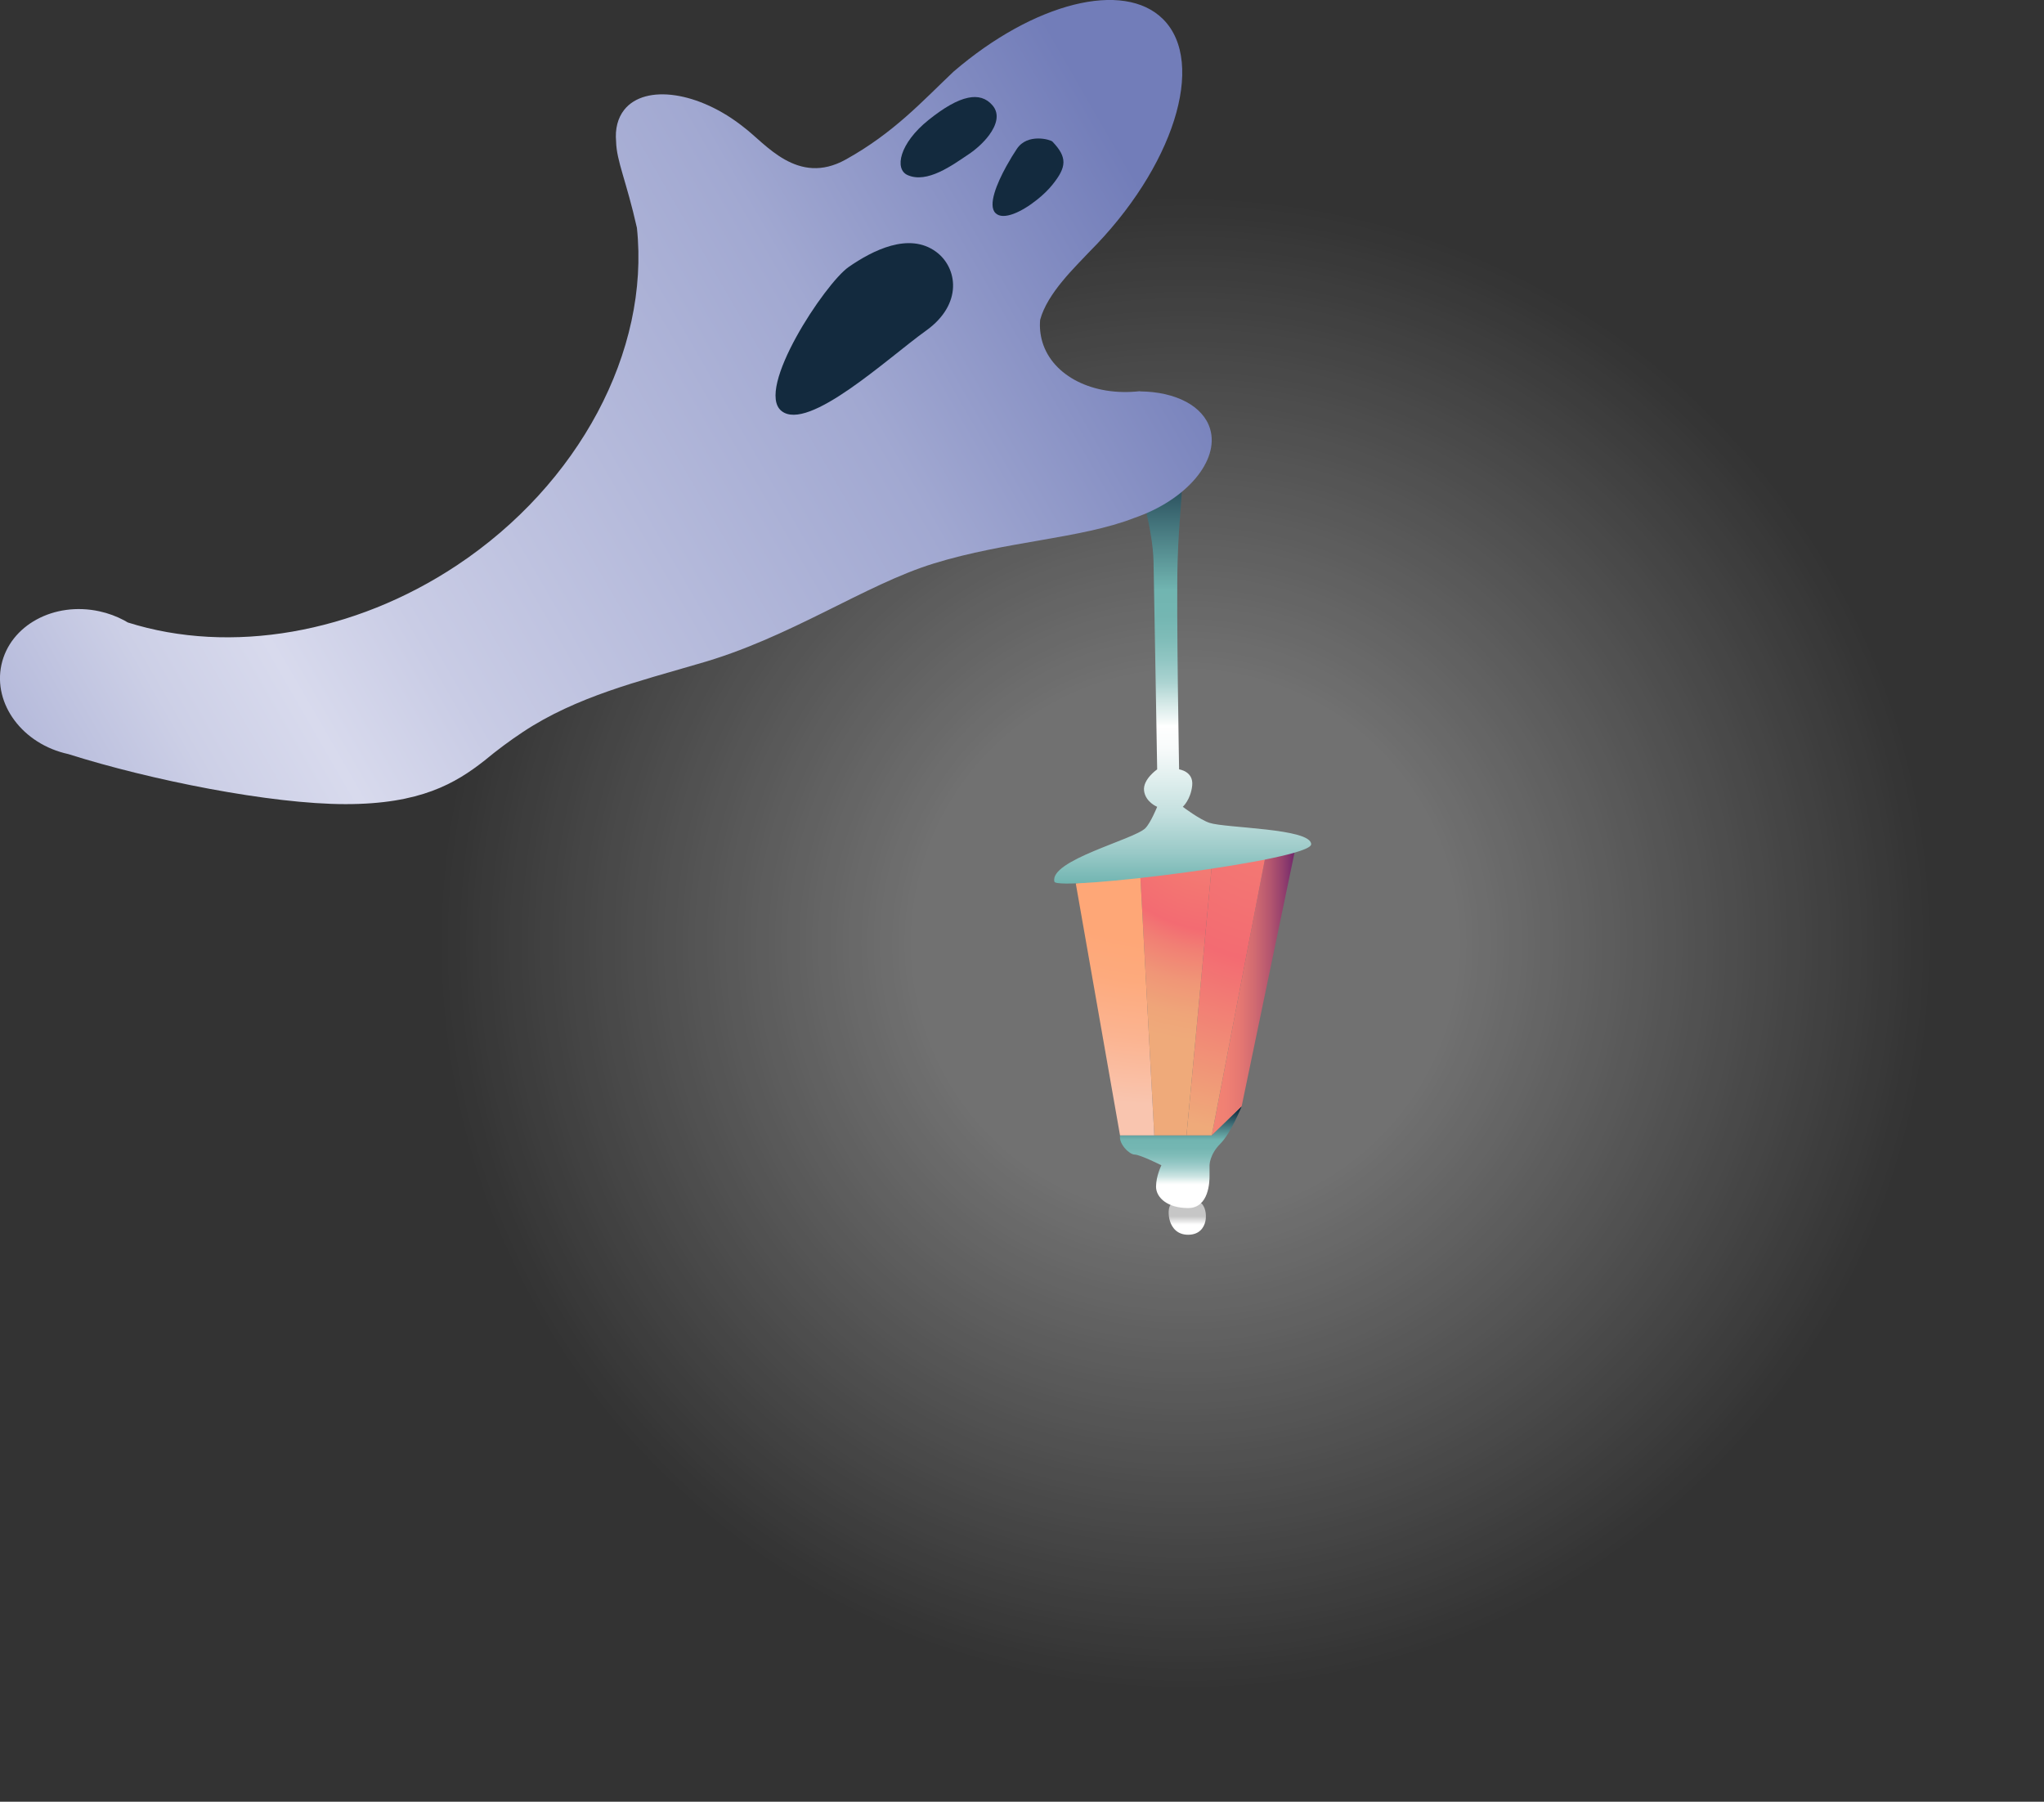
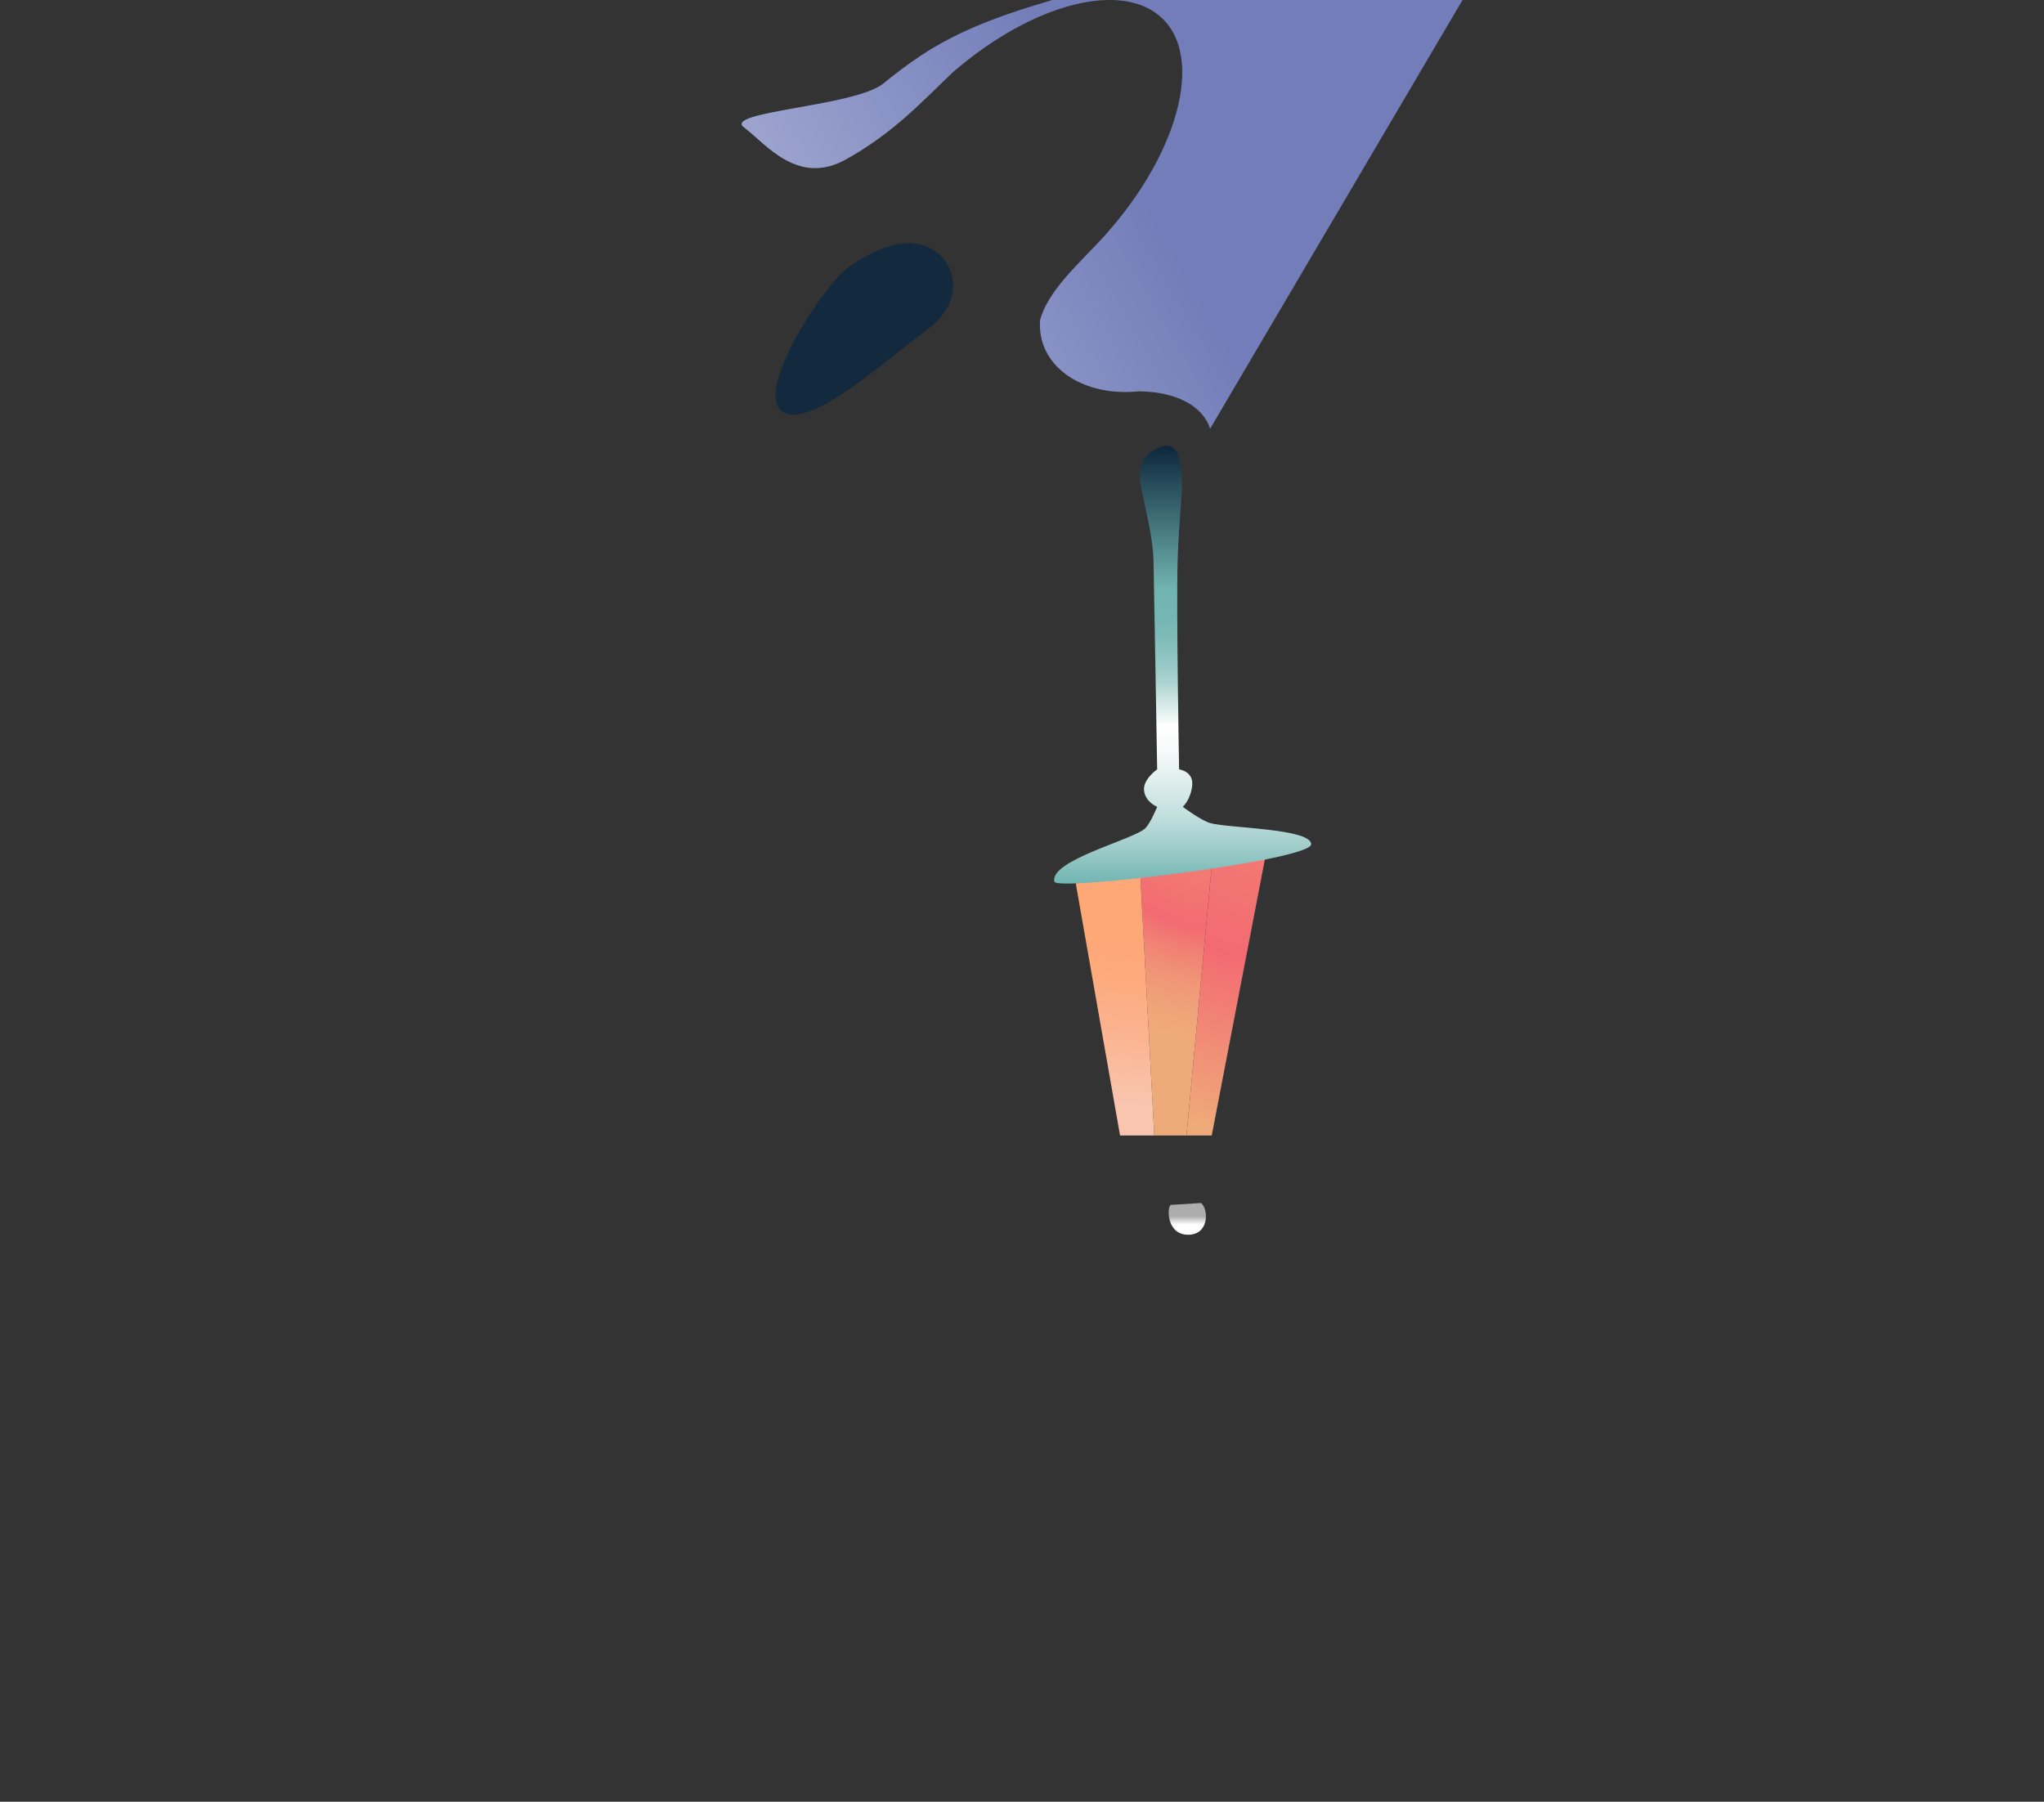
<svg xmlns="http://www.w3.org/2000/svg" id="Ebene_2" data-name="Ebene 2" viewBox="0 0 382.12 336.83">
  <rect x="0" y="0" width="382.12" height="336.83" fill="#333333" stroke="none" />
  <defs>
    <style> .cls-1 { fill: url(#Unbenannter_Verlauf_208); } .cls-1, .cls-2, .cls-3, .cls-4, .cls-5, .cls-6, .cls-7, .cls-8, .cls-9, .cls-10 { stroke-width: 0px; } .cls-2 { fill: url(#Unbenannter_Verlauf_212); } .cls-3 { fill: url(#Unbenannter_Verlauf_195); } .cls-4 { fill: url(#Unbenannter_Verlauf_192); } .cls-5 { fill: url(#Unbenannter_Verlauf_158); } .cls-6 { fill: url(#Unbenannter_Verlauf_189); } .cls-7 { fill: #132a3e; } .cls-8 { fill: url(#Unbenannter_Verlauf_15); } .cls-9 { fill: url(#Unbenannter_Verlauf_21); } .cls-10 { fill: url(#Unbenannter_Verlauf_42); } </style>
    <radialGradient id="Unbenannter_Verlauf_21" data-name="Unbenannter Verlauf 21" cx="221.62" cy="176.33" fx="221.62" fy="176.33" r="160.5" gradientUnits="userSpaceOnUse">
      <stop offset=".32" stop-color="#fff" stop-opacity=".3" />
      <stop offset=".87" stop-color="#fff" stop-opacity="0" />
    </radialGradient>
    <linearGradient id="Unbenannter_Verlauf_192" data-name="Unbenannter Verlauf 192" x1="242.12" y1="185.56" x2="226.53" y2="185.56" gradientUnits="userSpaceOnUse">
      <stop offset="0" stop-color="#70276b" />
      <stop offset=".13" stop-color="#913e6d" />
      <stop offset=".3" stop-color="#b4566f" />
      <stop offset=".48" stop-color="#d06a71" />
      <stop offset=".65" stop-color="#e47772" />
      <stop offset=".82" stop-color="#f08073" />
      <stop offset="1" stop-color="#f48374" />
    </linearGradient>
    <radialGradient id="Unbenannter_Verlauf_189" data-name="Unbenannter Verlauf 189" cx="240.07" cy="145.19" fx="240.07" fy="145.19" r="67.11" gradientUnits="userSpaceOnUse">
      <stop offset="0" stop-color="#f48374" />
      <stop offset=".52" stop-color="#f36b72" />
      <stop offset="1" stop-color="#efaa7a" />
    </radialGradient>
    <radialGradient id="Unbenannter_Verlauf_212" data-name="Unbenannter Verlauf 212" cx="227.79" cy="151.3" fx="227.79" fy="151.3" r="43.67" gradientTransform="translate(408.78 -58.01) rotate(96.26) scale(1 1.04)" gradientUnits="userSpaceOnUse">
      <stop offset="0" stop-color="#f48374" />
      <stop offset=".21" stop-color="#f37e73" />
      <stop offset=".44" stop-color="#f37072" />
      <stop offset=".52" stop-color="#f36b72" />
      <stop offset=".61" stop-color="#f17f74" />
      <stop offset=".75" stop-color="#f09677" />
      <stop offset=".89" stop-color="#efa579" />
      <stop offset="1" stop-color="#efaa7a" />
    </radialGradient>
    <radialGradient id="Unbenannter_Verlauf_158" data-name="Unbenannter Verlauf 158" cx="217.95" cy="130.51" fx="217.95" fy="130.51" r="76.02" gradientUnits="userSpaceOnUse">
      <stop offset=".6" stop-color="#fea777" />
      <stop offset=".7" stop-color="#fdaa7d" />
      <stop offset=".84" stop-color="#fbb491" />
      <stop offset="1" stop-color="#f9c5af" />
    </radialGradient>
    <linearGradient id="Unbenannter_Verlauf_195" data-name="Unbenannter Verlauf 195" x1="220.74" y1="225.83" x2="220.74" y2="206.83" gradientUnits="userSpaceOnUse">
      <stop offset=".23" stop-color="#fff" />
      <stop offset=".25" stop-color="#f5faf9" />
      <stop offset=".31" stop-color="#cde5e3" />
      <stop offset=".38" stop-color="#abd3d1" />
      <stop offset=".45" stop-color="#91c6c3" />
      <stop offset=".52" stop-color="#7fbcb8" />
      <stop offset=".59" stop-color="#74b6b2" />
      <stop offset=".67" stop-color="#71b5b1" />
      <stop offset=".98" stop-color="#0d263b" />
    </linearGradient>
    <linearGradient id="Unbenannter_Verlauf_42" data-name="Unbenannter Verlauf 42" x1="221.96" y1="230.83" x2="221.96" y2="224.9" gradientUnits="userSpaceOnUse">
      <stop offset=".32" stop-color="#fff" />
      <stop offset=".58" stop-color="#fff" stop-opacity=".6" />
    </linearGradient>
    <linearGradient id="Unbenannter_Verlauf_208" data-name="Unbenannter Verlauf 208" x1="221.1" y1="165.18" x2="221.1" y2="83.34" gradientUnits="userSpaceOnUse">
      <stop offset="0" stop-color="#71b5b1" />
      <stop offset=".07" stop-color="#99c9c7" />
      <stop offset=".16" stop-color="#c4e0df" />
      <stop offset=".25" stop-color="#e4f1f0" />
      <stop offset=".31" stop-color="#f8fbfb" />
      <stop offset=".36" stop-color="#fff" />
      <stop offset=".37" stop-color="#f5faf9" />
      <stop offset=".42" stop-color="#cde5e3" />
      <stop offset=".46" stop-color="#abd3d1" />
      <stop offset=".51" stop-color="#91c6c3" />
      <stop offset=".56" stop-color="#7fbcb8" />
      <stop offset=".61" stop-color="#74b6b2" />
      <stop offset=".67" stop-color="#71b5b1" />
      <stop offset="1" stop-color="#0d263b" />
    </linearGradient>
    <linearGradient id="Unbenannter_Verlauf_15" data-name="Unbenannter Verlauf 15" x1="-6.7" y1="157.52" x2="211.52" y2="31.53" gradientUnits="userSpaceOnUse">
      <stop offset="0" stop-color="#8992c4" />
      <stop offset="0" stop-color="#858dc2" />
      <stop offset="0" stop-color="#a5abd3" />
      <stop offset=".18" stop-color="#cccfe6" />
      <stop offset=".27" stop-color="#d8daed" />
      <stop offset=".37" stop-color="#c9cce5" />
      <stop offset=".74" stop-color="#a1a8d1" />
      <stop offset="1" stop-color="#727db9" />
    </linearGradient>
  </defs>
  <g id="Ebene_2-2" data-name="Ebene 2">
    <g id="Laterne_2" data-name="Laterne 2">
-       <circle class="cls-9" cx="221.62" cy="176.33" r="160.5" />
-       <polygon class="cls-4" points="236.56 160.17 242.12 158.83 232.12 206.83 226.53 212.28 236.56 160.17" />
      <polygon class="cls-6" points="226.53 161.92 236.56 160.17 226.53 212.28 221.81 212.28 226.53 161.92" />
      <polygon class="cls-2" points="213.19 163.91 226.53 161.92 221.81 212.28 215.79 212.28 213.19 163.91" />
      <polygon class="cls-5" points="201.11 165.13 213.19 163.91 215.79 212.28 209.39 212.28 201.11 165.13" />
-       <path class="cls-3" d="M209.39,212.28c-.27,1.56,1.73,3.56,2.73,3.56s5,2,5,2c0,0-1,2-1,4,0,1.5,1.17,3,3.41,3.66.75.22,1.61.34,2.59.34,3.92,0,4-5,4-6v-2s0-2,2-4,4-7,4-7l-5.59,5.44h-17.14Z" />
      <path class="cls-10" d="M218.85,225.25c-.73.58-.73,5.58,3.27,5.58s3.82-4.86,2.41-5.93" />
      <path class="cls-1" d="M217.36,83.45c2.2-.6,3.17,1.17,3.53,4.78s-.48,7.92-.74,16.71.28,38.89.28,38.89c0,0,2.71.35,2.45,3s-1.76,4-1.76,4c0,0,3.13,2.38,5,3,3,1,19,1,19,4s-47.54,8.83-48,7c-1-4,14.88-7.88,17-10,1-1,2.21-4,2.21-4,0,0-2.18-.87-2.45-3s2.45-4,2.45-4c0,0-.55-32.79-.68-38.89-.14-6.11-2.59-13.11-2.59-16.11s2.04-4.76,4.29-5.38Z" />
    </g>
    <g id="Geist_02" data-name="Geist 02">
-       <path class="cls-8" d="M226.22,80.16c-1.28-4.22-6.34-6.92-13.1-6.99v-.04c-8.73,1-16.3-2.79-18.24-9.16-.4-1.33-.55-2.74-.43-4.17,1.35-5.04,6.65-9.97,9.2-12.72,15.71-15.71,21.93-35.34,13.79-43.49-7.34-7.34-24.14-3.13-39.2,9.82-5.87,5.57-11.14,11.42-20.14,16.42s-15-3-19.01-6.01c-8.37-6.7-18.47-8.19-22.38-3.31-1.22,1.54-1.75,3.59-1.53,5.96.08,3.64,1.92,7.36,3.89,16.12,2.44,23.03-10.85,47.95-33.66,63.1-19.18,12.74-42.34,16.74-61.51,10.68-.23-.14-.46-.27-.7-.4-1.41-.75-2.96-1.33-4.62-1.69-8.5-1.85-16.7,2.62-18.31,9.99-1.6,7.37,3.98,14.85,12.49,16.7,15.34,4.86,37.84,9.36,51.84,9.36s20.54-3.87,26.02-8.18c2.28-1.89,4.66-3.67,7.14-5.31,10.02-6.65,21.84-9.51,32.69-12.71,17.15-4.8,31.15-14.8,44.15-18.8,13.58-4.18,27.5-4.62,37.44-8.5,9.73-3.33,15.99-10.7,14.18-16.67Z" />
+       <path class="cls-8" d="M226.22,80.16c-1.28-4.22-6.34-6.92-13.1-6.99v-.04c-8.73,1-16.3-2.79-18.24-9.16-.4-1.33-.55-2.74-.43-4.17,1.35-5.04,6.65-9.97,9.2-12.72,15.71-15.71,21.93-35.34,13.79-43.49-7.34-7.34-24.14-3.13-39.2,9.82-5.87,5.57-11.14,11.42-20.14,16.42s-15-3-19.01-6.01s20.54-3.87,26.02-8.18c2.28-1.89,4.66-3.67,7.14-5.31,10.02-6.65,21.84-9.51,32.69-12.71,17.15-4.8,31.15-14.8,44.15-18.8,13.58-4.18,27.5-4.62,37.44-8.5,9.73-3.33,15.99-10.7,14.18-16.67Z" />
      <g>
        <path class="cls-7" d="M175.01,47.08c3.97,2.92,5.09,9.75-1.91,14.75s-22,19-27,15,8.13-23.84,12.56-26.92c4.44-3.08,11.27-6.58,16.35-2.83Z" />
-         <path class="cls-7" d="M196.75,26.47c-.34-.36-4.65-1.64-6.65,1.36-.56.83-1.26,1.97-1.96,3.23-1.8,3.27-3.49,7.32-2.04,8.77s4.95-.23,7.79-2.51c1.11-.88,2.12-1.86,2.86-2.79,2.66-3.3,2.83-5.1,0-8.06Z" />
-         <path class="cls-7" d="M185.55,19.7c-1.17-1.37-2.7-1.82-4.58-1.42-2.04.42-4.5,1.84-7.37,4.14-5.5,4.41-6.4,9.19-3.95,10.3,3.68,1.67,8.45-1.89,11.45-3.89,1.29-.86,2.75-2.14,3.8-3.55,1.38-1.86,2.05-3.95.65-5.58Z" />
      </g>
    </g>
  </g>
</svg>